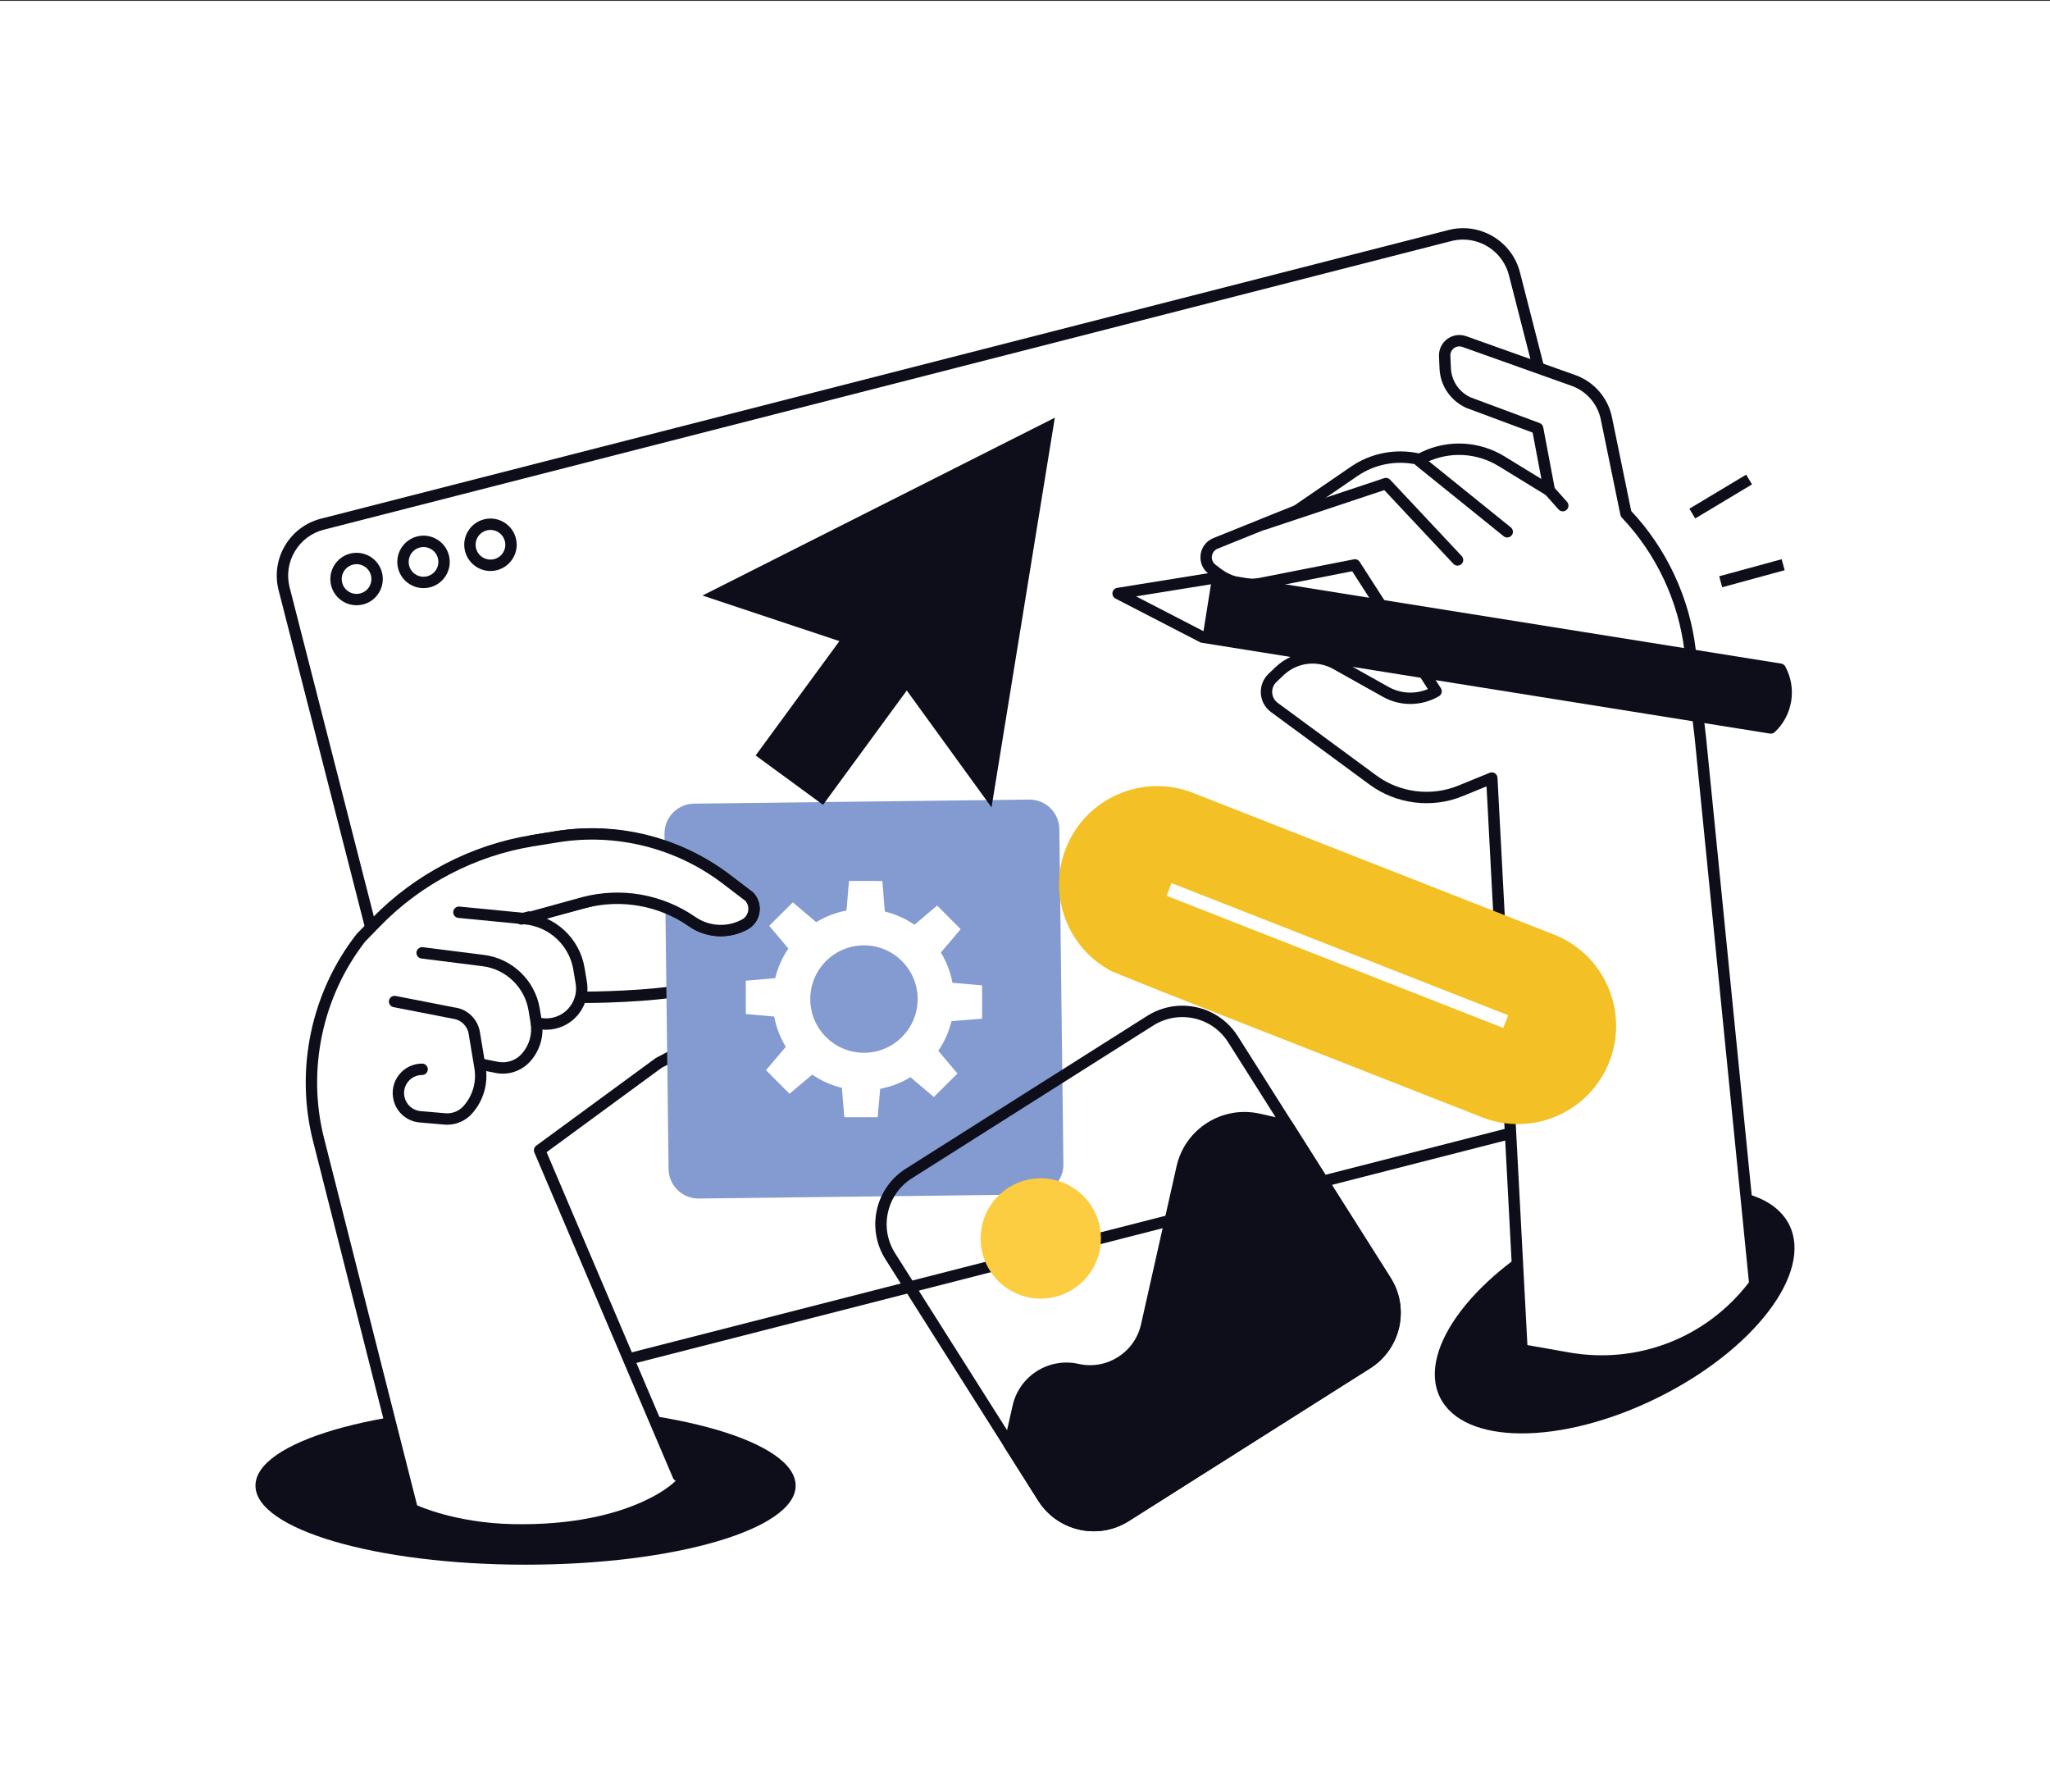
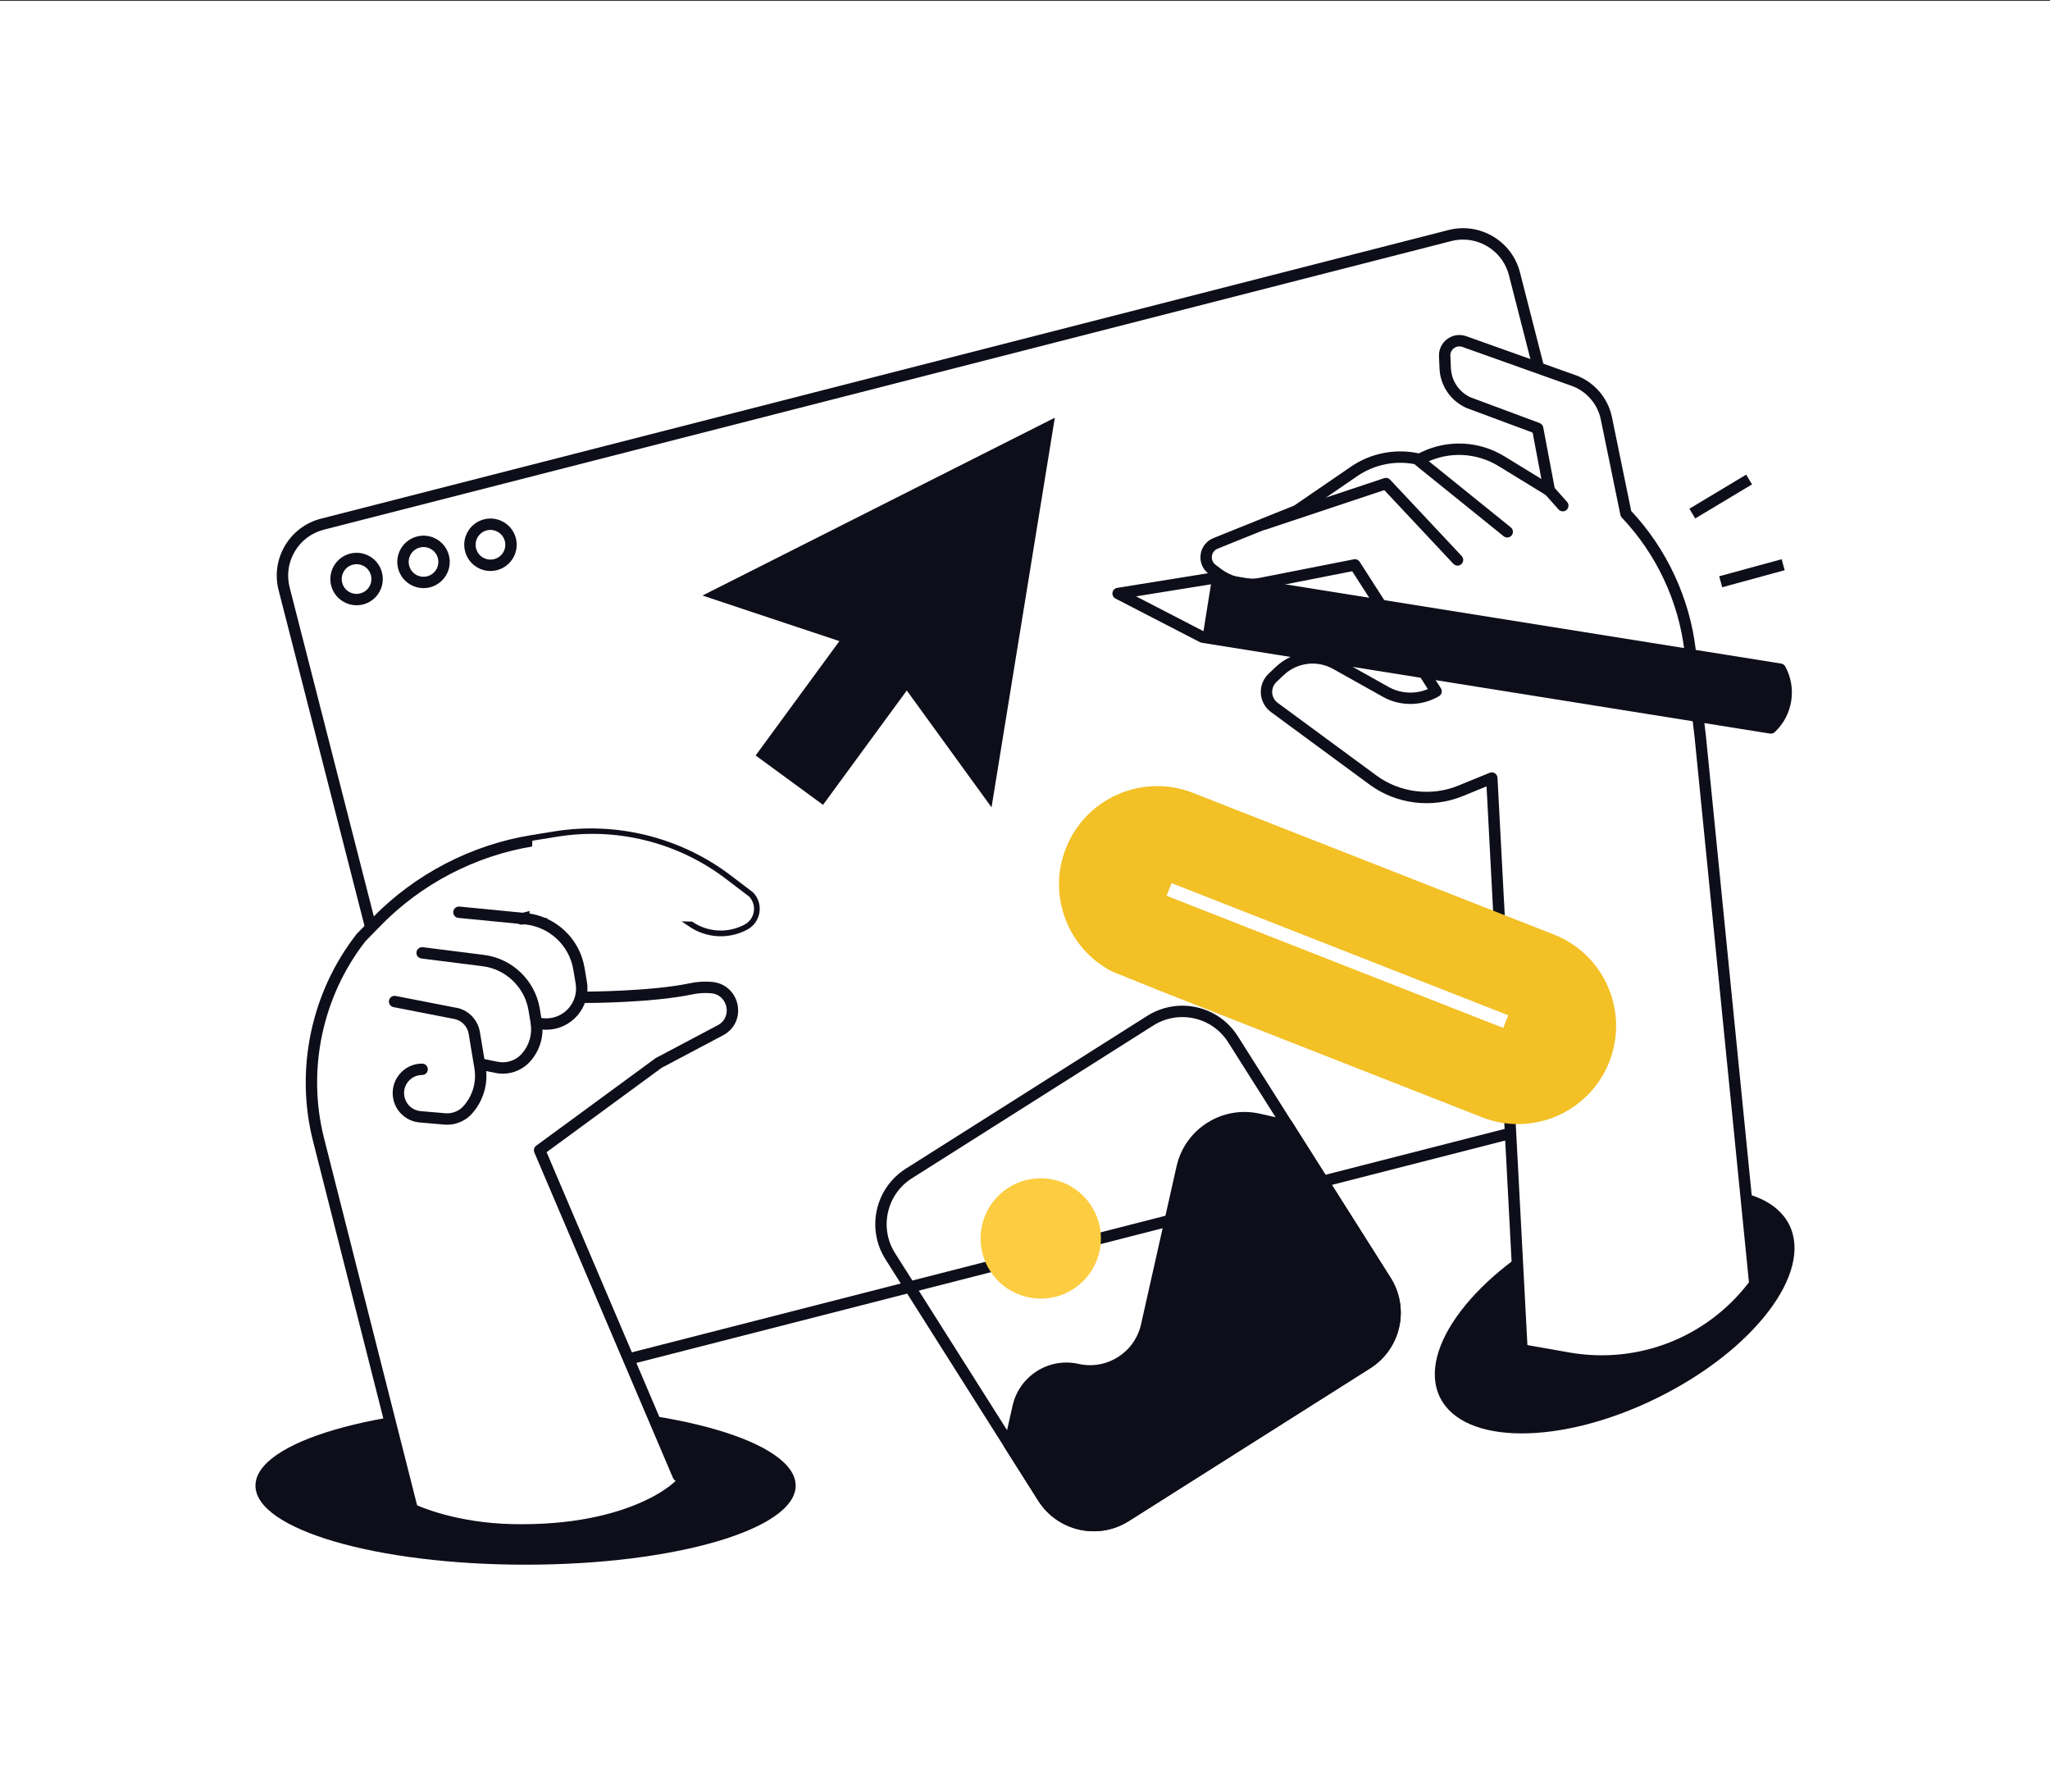
<svg xmlns="http://www.w3.org/2000/svg" width="100%" height="100%" viewBox="0 0 1000 874" version="1.1" xml:space="preserve" style="fill-rule:evenodd;clip-rule:evenodd;stroke-linejoin:round;stroke-miterlimit:2;">
  <rect x="0" y="0" width="1000" height="874" fill="#333333" stroke="none" />
  <g>
    <rect x="0" y="0.429" width="1000" height="873.569" style="fill:white;fill-rule:nonzero;" />
    <path d="M814.244,532.916L264.258,673.683C250.401,677.23 236.292,668.872 232.745,655.014L138.596,287.169C135.05,273.312 143.408,259.203 157.265,255.656L707.251,114.888C721.108,111.342 735.217,119.7 738.764,133.557L832.913,501.403C836.46,515.26 828.101,529.369 814.244,532.916Z" style="fill:white;fill-rule:nonzero;" />
    <path d="M814.243,532.917L814.27,532.917L814.243,532.917ZM713.668,116.854C711.775,116.854 709.855,117.087 707.938,117.578L157.953,258.347C151.968,259.879 146.94,263.649 143.792,268.961C140.643,274.274 139.754,280.498 141.286,286.48L235.436,654.326C236.968,660.311 240.738,665.339 246.05,668.487C251.36,671.631 257.581,672.528 263.569,670.993L813.554,530.227C819.539,528.694 824.567,524.925 827.715,519.61C830.864,514.297 831.756,508.073 830.224,502.091L736.074,134.247C733.402,123.81 723.976,116.854 713.668,116.854ZM257.838,677.271C245.055,677.274 233.37,668.647 230.056,655.704L135.906,287.858C134.008,280.438 135.111,272.72 139.014,266.13C142.919,259.54 149.156,254.865 156.575,252.967L706.561,112.197C713.988,110.294 721.701,111.403 728.288,115.308C734.878,119.213 739.556,125.45 741.454,132.87L835.604,500.713C837.502,508.133 836.399,515.851 832.494,522.441C828.589,529.031 822.351,533.709 814.932,535.607L264.947,676.374C262.571,676.981 260.187,677.271 257.838,677.271Z" style="fill:rgb(13,14,25);fill-rule:nonzero;" />
    <path d="M173.945,275.166C173.343,275.166 172.738,275.242 172.142,275.394C168.274,276.384 165.934,280.338 166.924,284.205C167.404,286.079 168.583,287.651 170.246,288.639C171.914,289.623 173.861,289.908 175.732,289.422C179.599,288.433 181.939,284.481 180.95,280.614C180.47,278.74 179.29,277.168 177.628,276.18C176.494,275.511 175.23,275.166 173.945,275.166ZM173.915,295.207C171.648,295.207 169.416,294.602 167.417,293.417C164.475,291.673 162.39,288.891 161.544,285.582C159.795,278.748 163.93,271.763 170.764,270.014C174.075,269.162 177.516,269.661 180.459,271.402C183.398,273.146 185.484,275.928 186.33,279.237C188.079,286.07 183.944,293.054 177.11,294.803C176.052,295.074 174.978,295.207 173.915,295.207Z" style="fill:rgb(13,14,25);fill-rule:nonzero;" />
    <path d="M206.609,266.805C206.004,266.805 205.4,266.882 204.8,267.036C200.933,268.026 198.593,271.977 199.58,275.844C200.567,279.714 204.529,282.051 208.391,281.065C212.258,280.075 214.598,276.123 213.609,272.256C213.129,270.382 211.949,268.807 210.284,267.82C209.153,267.15 207.889,266.805 206.609,266.805ZM206.571,286.849C204.307,286.849 202.075,286.244 200.074,285.059C197.134,283.315 195.049,280.533 194.2,277.222C192.453,270.388 196.592,263.405 203.423,261.656C206.731,260.804 210.178,261.3 213.115,263.041C216.055,264.785 218.14,267.567 218.989,270.879C220.738,277.712 216.602,284.696 209.769,286.445C208.711,286.716 207.637,286.849 206.571,286.849Z" style="fill:rgb(13,14,25);fill-rule:nonzero;" />
    <path d="M239.255,258.45C238.661,258.45 238.059,258.523 237.459,258.678C235.585,259.158 234.01,260.338 233.023,262.003C232.038,263.665 231.759,265.612 232.239,267.486C233.229,271.353 237.185,273.688 241.047,272.706C242.921,272.227 244.497,271.047 245.484,269.382C246.468,267.719 246.747,265.77 246.267,263.896C245.429,260.628 242.482,258.45 239.255,258.45ZM239.257,278.486C233.551,278.486 228.337,274.637 226.859,268.864C226.01,265.553 226.503,262.111 228.244,259.172C229.988,256.232 232.77,254.147 236.082,253.298C242.918,251.549 249.899,255.684 251.647,262.518C253.397,269.355 249.259,276.337 242.425,278.087C241.367,278.358 240.304,278.486 239.257,278.486Z" style="fill:rgb(13,14,25);fill-rule:nonzero;" />
    <path d="M388.122,724.58C388.122,745.875 329.135,763.138 256.371,763.138C183.607,763.138 124.62,745.875 124.62,724.58C124.62,703.285 183.607,686.022 256.371,686.022C329.135,686.022 388.122,703.285 388.122,724.58Z" style="fill:rgb(13,14,25);fill-rule:nonzero;" />
    <path d="M872.845,597.45C884.363,620.794 855.553,658.541 808.496,681.76C761.439,704.979 713.955,704.877 702.436,681.533C690.918,658.188 719.727,620.442 766.784,597.223C813.841,574.004 861.326,574.106 872.845,597.45Z" style="fill:rgb(13,14,25);fill-rule:nonzero;" />
    <path d="M368.584,435.51C368.515,435.461 368.445,435.411 368.375,435.362L320.251,412.137C319.253,411.369 297.422,407.99 296.178,408.184L260.732,407.387C231.534,412.144 204.086,426.525 183.438,447.88L175.939,455.631C175.823,455.765 175.706,455.899 175.59,456.034C153.479,484.559 145.526,522.548 154.325,557.691L199.018,730.87C199.546,732.92 203.696,734.325 203.817,734.315C203.817,734.315 222.106,742.768 250.042,743.35C308.335,744.565 331.518,721.732 330.941,720.361L264.301,560.164L323.229,517.386L353.856,507.839C360.062,504.532 363.177,497.921 361.798,490.998C360.402,484.019 354.949,479.099 347.898,478.463C344.182,478.135 340.403,478.356 336.665,479.147C321.416,482.384 294.274,487.123 286.101,487.241C286.08,486.179 285.718,478.708 285.541,477.641L274.904,457.312C274.656,455.806 263.89,449.484 262.588,448.842L290.055,438.379L298.961,439.199C312.798,440.474 326.324,444.296 338.58,450.843C347.945,455.844 358.476,459.987 364.02,457.396C368.04,455.516 371.273,452.049 372.184,447.707C373.12,443.243 371.785,438.727 368.584,435.51Z" style="fill:white;fill-rule:nonzero;" />
    <path d="M330.855,722.548C329.776,722.548 328.751,721.917 328.301,720.859L260.667,562.099C260.163,560.914 260.54,559.534 261.578,558.772L319.661,516.179C319.772,516.1 319.886,516.027 320.005,515.966L350.082,500.049C354.115,497.918 354.923,494.04 354.337,491.124C353.741,488.16 351.457,484.846 346.842,484.434C343.785,484.158 340.68,484.353 337.624,484.996C317.95,489.137 286.742,489.185 285.424,489.185C283.889,489.185 282.647,487.943 282.647,486.409C282.647,484.876 283.889,483.632 285.424,483.632C285.741,483.632 317.375,483.583 336.48,479.561C340.07,478.802 343.718,478.576 347.335,478.902C353.648,479.466 358.535,483.835 359.78,490.029C361.016,496.163 358.229,502.023 352.68,504.957L322.782,520.778L266.639,561.95L333.41,718.684C334.012,720.094 333.356,721.724 331.943,722.326C331.588,722.478 331.219,722.548 330.855,722.548Z" style="fill:rgb(13,14,25);fill-rule:nonzero;" />
    <path d="M826.942,252.872L824.084,248.11L851.788,231.489L854.647,236.251L826.942,252.872Z" style="fill:rgb(13,14,25);fill-rule:nonzero;" />
    <path d="M840.095,286.415L838.636,281.056L869.109,272.744L870.568,278.103L840.095,286.415Z" style="fill:rgb(13,14,25);fill-rule:nonzero;" />
-     <path d="M504.326,582.572L340.899,584.557C332.843,584.655 326.233,578.203 326.135,570.147L324.149,406.72C324.052,398.664 330.503,392.054 338.559,391.956L501.987,389.97C510.043,389.872 516.653,396.324 516.75,404.38L518.736,567.808C518.834,575.864 512.382,582.474 504.326,582.572Z" style="fill:rgb(131,155,208);fill-rule:nonzero;" />
    <path d="M200.86,737.979C199.621,737.979 198.49,737.141 198.17,735.885L152.649,556.344C143.86,521.524 151.819,483.857 173.942,455.575C174.005,455.496 174.072,455.42 174.143,455.347L181.761,447.537C202.463,426.314 229.98,412.025 259.243,407.296L270.514,405.473C300.805,400.573 332.162,408.437 356.564,427.032L367.17,435.111C367.295,435.209 367.411,435.314 367.52,435.431C369.966,438.064 371.029,441.609 370.435,445.156C369.841,448.703 367.679,451.708 364.507,453.4C355.425,458.248 344.51,457.619 336.032,451.775L312.775,435.724L255.154,450.888C253.671,451.276 252.155,450.395 251.762,448.912C251.371,447.428 252.255,445.91 253.739,445.519L312.594,430.029C313.38,429.823 314.215,429.969 314.88,430.428L339.189,447.203C345.949,451.868 354.646,452.364 361.892,448.499C363.533,447.626 364.65,446.072 364.957,444.236C365.252,442.476 364.756,440.714 363.595,439.371L353.196,431.45C330.004,413.774 300.201,406.292 271.398,410.957L260.127,412.779C232.033,417.319 205.614,431.041 185.736,451.415L178.224,459.116C157.221,486.042 149.674,521.867 158.035,554.98L203.556,734.518C203.932,736.007 203.032,737.518 201.546,737.895C201.316,737.952 201.088,737.979 200.86,737.979Z" style="fill:rgb(13,14,25);fill-rule:nonzero;" />
-     <path d="M259.685,410.037L271.813,408.077C300.94,403.37 330.722,410.83 354.189,428.713L365.485,437.321C369.379,441.515 368.248,448.258 363.198,450.951C355.067,455.288 345.195,454.724 337.61,449.49C322.181,438.841 302.871,435.459 284.74,440.23L258.19,447.545L259.685,410.037Z" style="fill:white;fill-rule:nonzero;" />
-     <path d="M351.593,456.643C346.142,456.643 340.716,455.005 336.032,451.775C321.253,441.573 302.818,438.344 285.448,442.916L258.926,450.221C257.44,450.623 255.916,449.76 255.512,448.283C255.105,446.805 255.973,445.275 257.45,444.868L284.003,437.555C302.967,432.554 323.073,436.082 339.189,447.203C345.949,451.868 354.646,452.364 361.892,448.499C363.533,447.626 364.65,446.072 364.957,444.236C365.252,442.476 364.756,440.714 363.595,439.371L352.504,430.924C329.752,413.579 300.507,406.252 272.255,410.818L260.127,412.779C258.614,413.02 257.187,411.992 256.944,410.479C256.7,408.966 257.728,407.54 259.243,407.296L271.371,405.335C301.123,400.535 331.916,408.245 355.872,426.506L367.17,435.111C367.295,435.209 367.411,435.314 367.52,435.431C369.966,438.064 371.029,441.609 370.435,445.156C369.841,448.703 367.679,451.708 364.507,453.4C360.442,455.569 356.008,456.643 351.593,456.643Z" style="fill:rgb(13,14,25);fill-rule:nonzero;" />
+     <path d="M259.685,410.037L271.813,408.077C300.94,403.37 330.722,410.83 354.189,428.713L365.485,437.321C369.379,441.515 368.248,448.258 363.198,450.951C355.067,455.288 345.195,454.724 337.61,449.49L258.19,447.545L259.685,410.037Z" style="fill:white;fill-rule:nonzero;" />
    <path d="M266.46,502.232C264.908,502.232 263.341,502.05 261.79,501.682L261.028,501.5C259.536,501.142 258.617,499.645 258.971,498.154C259.329,496.662 260.838,495.753 262.319,496.098L263.078,496.279C268.301,497.53 273.76,495.802 277.329,491.789C280.266,488.483 281.532,484.084 280.805,479.726L279.675,472.941C277.7,461.096 267.976,452.009 256.025,450.845L223.591,447.683C222.064,447.534 220.947,446.178 221.096,444.651C221.245,443.124 222.625,442.013 224.128,442.156L256.562,445.319C271.01,446.726 282.769,457.709 285.153,472.03L286.283,478.813C287.289,484.836 285.538,490.91 281.478,495.477C277.611,499.83 272.13,502.232 266.46,502.232Z" style="fill:rgb(13,14,25);fill-rule:nonzero;" />
    <path d="M245.267,523.656C244.106,523.656 242.937,523.544 241.779,523.311L234.799,521.915C233.297,521.614 232.32,520.152 232.621,518.647C232.922,517.139 234.381,516.159 235.889,516.469L242.869,517.867C247.165,518.726 251.618,517.229 254.519,513.964C258.172,509.855 259.747,504.388 258.842,498.967L257.803,492.73C255.935,481.511 246.747,472.678 235.46,471.255L205.568,467.48C204.046,467.287 202.967,465.899 203.16,464.378C203.352,462.856 204.768,461.799 206.262,461.969L236.155,465.744C249.858,467.474 261.012,478.194 263.281,491.819L264.32,498.053C265.502,505.139 263.444,512.282 258.669,517.652C255.249,521.503 250.327,523.656 245.267,523.656Z" style="fill:rgb(13,14,25);fill-rule:nonzero;" />
    <path d="M218.162,548.55C217.709,548.55 217.253,548.532 216.8,548.491L204.697,547.452C198.533,546.924 193.413,542.527 191.965,536.513C190.913,532.165 191.889,527.699 194.628,524.217C197.37,520.735 201.484,518.739 205.915,518.739C207.45,518.739 208.692,519.982 208.692,521.516C208.692,523.052 207.45,524.294 205.915,524.294C203.198,524.294 200.673,525.519 198.994,527.653C197.313,529.787 196.714,532.526 197.351,535.168C198.251,538.899 201.392,541.595 205.172,541.92L217.275,542.959C220.61,543.243 223.903,541.923 226.113,539.436C230.59,534.395 232.524,527.688 231.414,521.039L228.602,504.16C227.965,500.347 224.841,497.348 221.006,496.868L191.96,491.2C190.455,490.907 189.473,489.448 189.766,487.943C190.059,486.438 191.523,485.449 193.023,485.75L221.882,491.387C227.951,492.141 233.044,497.031 234.08,503.246L236.892,520.127C238.278,528.439 235.862,536.822 230.262,543.124C227.192,546.576 222.747,548.55 218.162,548.55Z" style="fill:rgb(13,14,25);fill-rule:nonzero;" />
    <path d="M421.443,513.458C406.976,513.458 395.249,501.73 395.249,487.264C395.249,472.799 406.976,461.07 421.443,461.07C435.909,461.07 447.637,472.799 447.637,487.264C447.637,501.73 435.909,513.458 421.443,513.458ZM479.069,496.832L479.069,480.577L464.615,479.344C463.609,474.015 461.672,469.032 458.952,464.564L468.624,453.183L457.156,441.66L446.073,450.998C441.74,448.043 436.861,445.843 431.618,444.568L430.404,429.675L414.142,429.637L412.916,444.087C407.594,445.084 402.606,447.03 398.136,449.75L386.75,440.077L375.23,451.546L384.575,462.632C381.618,466.957 379.413,471.841 378.141,477.086L363.817,478.301L363.817,494.554L377.657,495.79C378.658,501.113 380.6,506.101 383.324,510.56L373.648,521.948L385.12,533.465L396.206,524.128C400.532,527.086 405.414,529.285 410.667,530.557L411.866,544.89L428.128,544.89L429.366,531.046C434.681,530.039 439.668,528.096 444.132,525.373L455.522,535.05L467.047,523.583L457.7,512.496C460.655,508.166 462.858,503.284 464.137,498.04L479.069,496.832Z" style="fill:white;fill-rule:nonzero;" />
    <path d="M592.945,265.015L632.667,249.012L660.571,229.895C669.71,223.633 681.047,221.466 691.851,223.915L692.412,224.042L694.475,223.05C706.66,217.189 720.987,217.918 732.514,224.985L755.792,239.255L750.063,208.932L716.095,196.283C709.578,193.237 705.294,186.819 704.982,179.63L704.723,173.649C704.502,168.567 709.497,164.879 714.289,166.586L767.568,185.563C775.764,188.482 781.84,195.47 783.591,203.993L793.158,250.556C810.523,268.83 821.502,292.237 824.449,317.273L829.395,359.294L856.017,626.229C834.896,654.507 799.646,668.476 764.888,662.342L742.419,658.377L727.711,379.477L712.449,385.722C698.271,391.523 682.096,389.524 669.757,380.447L621.631,345.042C616.909,341.568 616.475,334.67 620.723,330.631L624.206,327.32C631.627,320.264 642.78,318.863 651.716,323.866L675.982,337.451C683.588,341.709 692.878,341.627 700.407,337.236L700.527,337.166L660.922,275.521L615.233,284.516C607.718,285.996 599.927,284.202 593.816,279.584L591.266,277.657C586.721,274.223 587.662,267.144 592.945,265.015Z" style="fill:white;fill-rule:nonzero;" />
    <path d="M745.077,656.027L765.37,659.609C798.945,665.518 832.475,652.444 853.144,625.423L826.633,359.57L821.692,317.598C818.834,293.319 807.986,270.19 791.146,252.468C790.788,252.094 790.541,251.624 790.438,251.115L780.871,204.552C779.325,197.03 773.872,190.754 766.639,188.181L713.357,169.203C711.96,168.704 710.468,168.924 709.278,169.805C708.082,170.687 707.431,172.045 707.496,173.529L707.757,179.508C708.025,185.686 711.67,191.148 717.272,193.767L751.032,206.329C751.943,206.67 752.613,207.459 752.792,208.416L758.52,238.741C758.723,239.82 758.273,240.918 757.367,241.542C756.47,242.163 755.276,242.201 754.341,241.623L731.062,227.354C720.291,220.75 707.068,220.08 695.678,225.553L693.617,226.545C693.053,226.816 692.41,226.89 691.797,226.752L691.236,226.624C681.224,224.354 670.612,226.38 662.14,232.186L634.238,251.305C634.07,251.418 633.894,251.513 633.707,251.589L593.984,267.592C592.443,268.213 591.391,269.566 591.174,271.212C590.954,272.858 591.616,274.442 592.942,275.443L595.489,277.368C600.967,281.509 607.977,283.117 614.697,281.791L660.386,272.796C661.511,272.576 662.645,273.064 663.26,274.022L702.865,335.668C703.277,336.307 703.407,337.091 703.222,337.832C703.041,338.572 702.561,339.204 701.899,339.581C693.465,344.495 683.049,344.592 674.626,339.876L650.36,326.287C642.433,321.853 632.692,323.079 626.119,329.333L622.637,332.644C621.208,334.002 620.462,335.906 620.584,337.875C620.709,339.841 621.69,341.639 623.277,342.805L671.404,378.208C682.878,386.659 698.205,388.551 711.396,383.152L726.658,376.906C727.488,376.565 728.437,376.652 729.197,377.132C729.956,377.614 730.436,378.433 730.484,379.331L745.077,656.027ZM781.364,666.567C775.745,666.567 770.078,666.079 764.404,665.076L741.937,661.111C740.665,660.889 739.716,659.815 739.645,658.524L725.142,383.529L713.5,388.294C698.526,394.42 681.14,392.267 668.112,382.683L619.985,347.28C617.072,345.134 615.269,341.834 615.041,338.222C614.816,334.613 616.188,331.112 618.808,328.619L622.29,325.308C630.642,317.365 643.014,315.817 653.072,321.441L677.338,335.03C683.244,338.336 690.374,338.68 696.527,336.077L659.608,278.61L615.771,287.242C607.489,288.877 598.876,286.887 592.142,281.799L589.593,279.874C586.648,277.647 585.181,274.138 585.666,270.48C586.154,266.824 588.487,263.82 591.906,262.439L631.35,246.551L659,227.603C668.641,221 680.679,218.646 692.079,221.122L693.27,220.547C706.363,214.25 721.579,215.023 733.964,222.619L751.9,233.612L747.626,210.987L715.127,198.887C707.436,195.299 702.566,187.999 702.208,179.75L701.948,173.77C701.804,170.456 703.312,167.305 705.977,165.336C708.646,163.37 712.096,162.858 715.222,163.969L768.502,182.947C777.552,186.171 784.377,194.019 786.311,203.435L795.718,249.225C813.068,267.733 824.241,291.752 827.208,316.947L832.154,358.968L858.779,625.952C858.847,626.644 858.657,627.335 858.24,627.891C839.813,652.566 811.387,666.567 781.364,666.567Z" style="fill:rgb(13,14,25);fill-rule:nonzero;" />
    <path d="M735.23,262.152C734.62,262.152 734.002,261.951 733.489,261.536L690.623,226.944C689.43,225.981 689.243,224.232 690.206,223.039C691.168,221.846 692.914,221.656 694.11,222.621L736.977,257.214C738.17,258.176 738.357,259.926 737.394,261.119C736.847,261.799 736.041,262.152 735.23,262.152Z" style="fill:rgb(13,14,25);fill-rule:nonzero;" />
    <path d="M762.335,249.393C761.571,249.393 760.809,249.078 760.261,248.46L753.717,241.1C752.697,239.956 752.8,238.201 753.948,237.181C755.092,236.159 756.846,236.262 757.866,237.412L764.41,244.772C765.429,245.916 765.326,247.671 764.179,248.69C763.651,249.162 762.991,249.393 762.335,249.393Z" style="fill:rgb(13,14,25);fill-rule:nonzero;" />
-     <path d="M868.423,326.384L591.181,282.078L545.418,289.46L586.601,310.737L863.843,355.043C871.708,347.643 873.59,335.867 868.423,326.385L868.423,326.384Z" style="fill:white;fill-rule:nonzero;" />
    <path d="M868.423,326.384L591.181,282.078L586.601,310.737L863.843,355.043C871.708,347.643 873.59,335.867 868.423,326.385L868.423,326.384Z" style="fill:rgb(13,14,25);fill-rule:nonzero;" />
    <path d="M587.481,308.066L862.88,352.077C868.724,345.842 870.191,336.649 866.584,328.904L591.185,284.891L554.176,290.86L587.481,308.066ZM863.843,357.821C863.696,357.821 863.55,357.81 863.403,357.785L586.163,313.479C585.872,313.433 585.59,313.341 585.327,313.205L544.142,291.928C543.077,291.377 542.485,290.206 542.675,289.021C542.865,287.839 543.793,286.909 544.975,286.719L590.74,279.337C591.03,279.288 591.326,279.288 591.622,279.337L868.862,323.643C869.711,323.779 870.449,324.299 870.861,325.056C876.631,335.643 874.527,348.804 865.746,357.067C865.225,357.555 864.545,357.821 863.843,357.821Z" style="fill:rgb(13,14,25);fill-rule:nonzero;" />
    <path d="M710.991,273.089L676.071,235.84L616.706,255.629L710.991,273.089Z" style="fill:white;fill-rule:nonzero;" />
    <path d="M710.992,275.866C710.251,275.866 709.514,275.57 708.966,274.987L675.263,239.039L617.585,258.263C616.115,258.748 614.558,257.962 614.073,256.509C613.587,255.052 614.374,253.48 615.828,252.997L675.193,233.208C676.218,232.859 677.354,233.152 678.097,233.943L713.017,271.19C714.067,272.308 714.01,274.065 712.89,275.115C712.356,275.616 711.672,275.866 710.992,275.866Z" style="fill:rgb(13,14,25);fill-rule:nonzero;" />
    <path d="M576.716,490.497C570.858,490.497 564.929,492.103 559.613,495.467L441.875,569.977C426.923,579.44 422.472,599.232 431.935,614.185L506.445,731.923C512.544,741.559 522.931,746.833 533.549,746.833C539.407,746.833 545.337,745.227 550.653,741.862L668.391,667.352C683.343,657.89 687.793,638.097 678.331,623.145L603.82,505.407C597.722,495.77 587.335,490.496 576.716,490.497ZM576.718,496.051C585.865,496.051 594.243,500.659 599.127,508.377L673.638,626.115C677.421,632.093 678.65,639.187 677.098,646.089C675.546,652.991 671.399,658.876 665.421,662.659L547.683,737.169C543.434,739.858 538.547,741.279 533.549,741.279C524.401,741.279 516.023,736.671 511.138,728.952L436.628,611.214C432.845,605.236 431.616,598.143 433.168,591.241C434.72,584.338 438.867,578.453 444.845,574.67L562.583,500.16C566.831,497.472 571.718,496.051 576.718,496.051Z" style="fill:rgb(13,14,25);fill-rule:nonzero;" />
    <path d="M532.472,588.336C541.136,602.027 537.061,620.15 523.37,628.814C509.68,637.478 491.557,633.403 482.893,619.712C474.229,606.022 478.304,587.899 491.995,579.235C505.685,570.571 523.807,574.646 532.472,588.336Z" style="fill:rgb(252,205,65);fill-rule:nonzero;" />
    <path d="M506.445,731.923L489.533,705.198L493.947,685.57C497.21,671.059 511.618,661.941 526.129,665.203C539.867,668.293 553.508,659.66 556.597,645.922L573.928,568.846C578.043,550.545 596.214,539.046 614.514,543.161L629.904,546.622L678.331,623.145C687.793,638.097 683.343,657.89 668.391,667.352L550.652,741.863C535.7,751.325 515.908,746.875 506.445,731.923Z" style="fill:rgb(13,14,25);fill-rule:nonzero;" />
    <path d="M483.675,393.756L499.11,298.743L514.549,203.726L428.611,247.092L342.67,290.456L409.459,312.692L368.607,368.457L401.479,392.536L442.328,336.771L483.675,393.756Z" style="fill:rgb(13,14,25);fill-rule:nonzero;" />
    <path d="M757.945,455.77L581.986,386.72C557.367,377.058 529.578,389.184 519.917,413.803C510.878,436.837 520.912,462.643 542.405,473.784L567.283,483.832L722.959,544.923C747.578,554.584 775.367,542.458 785.028,517.841C794.689,493.221 782.563,465.431 757.945,455.77Z" style="fill:rgb(243,192,37);fill-rule:nonzero;" />
    <path d="M733.291,501.345L569.062,436.898L571.486,430.721L735.716,495.168L733.291,501.345Z" style="fill:white;fill-rule:nonzero;" />
  </g>
</svg>